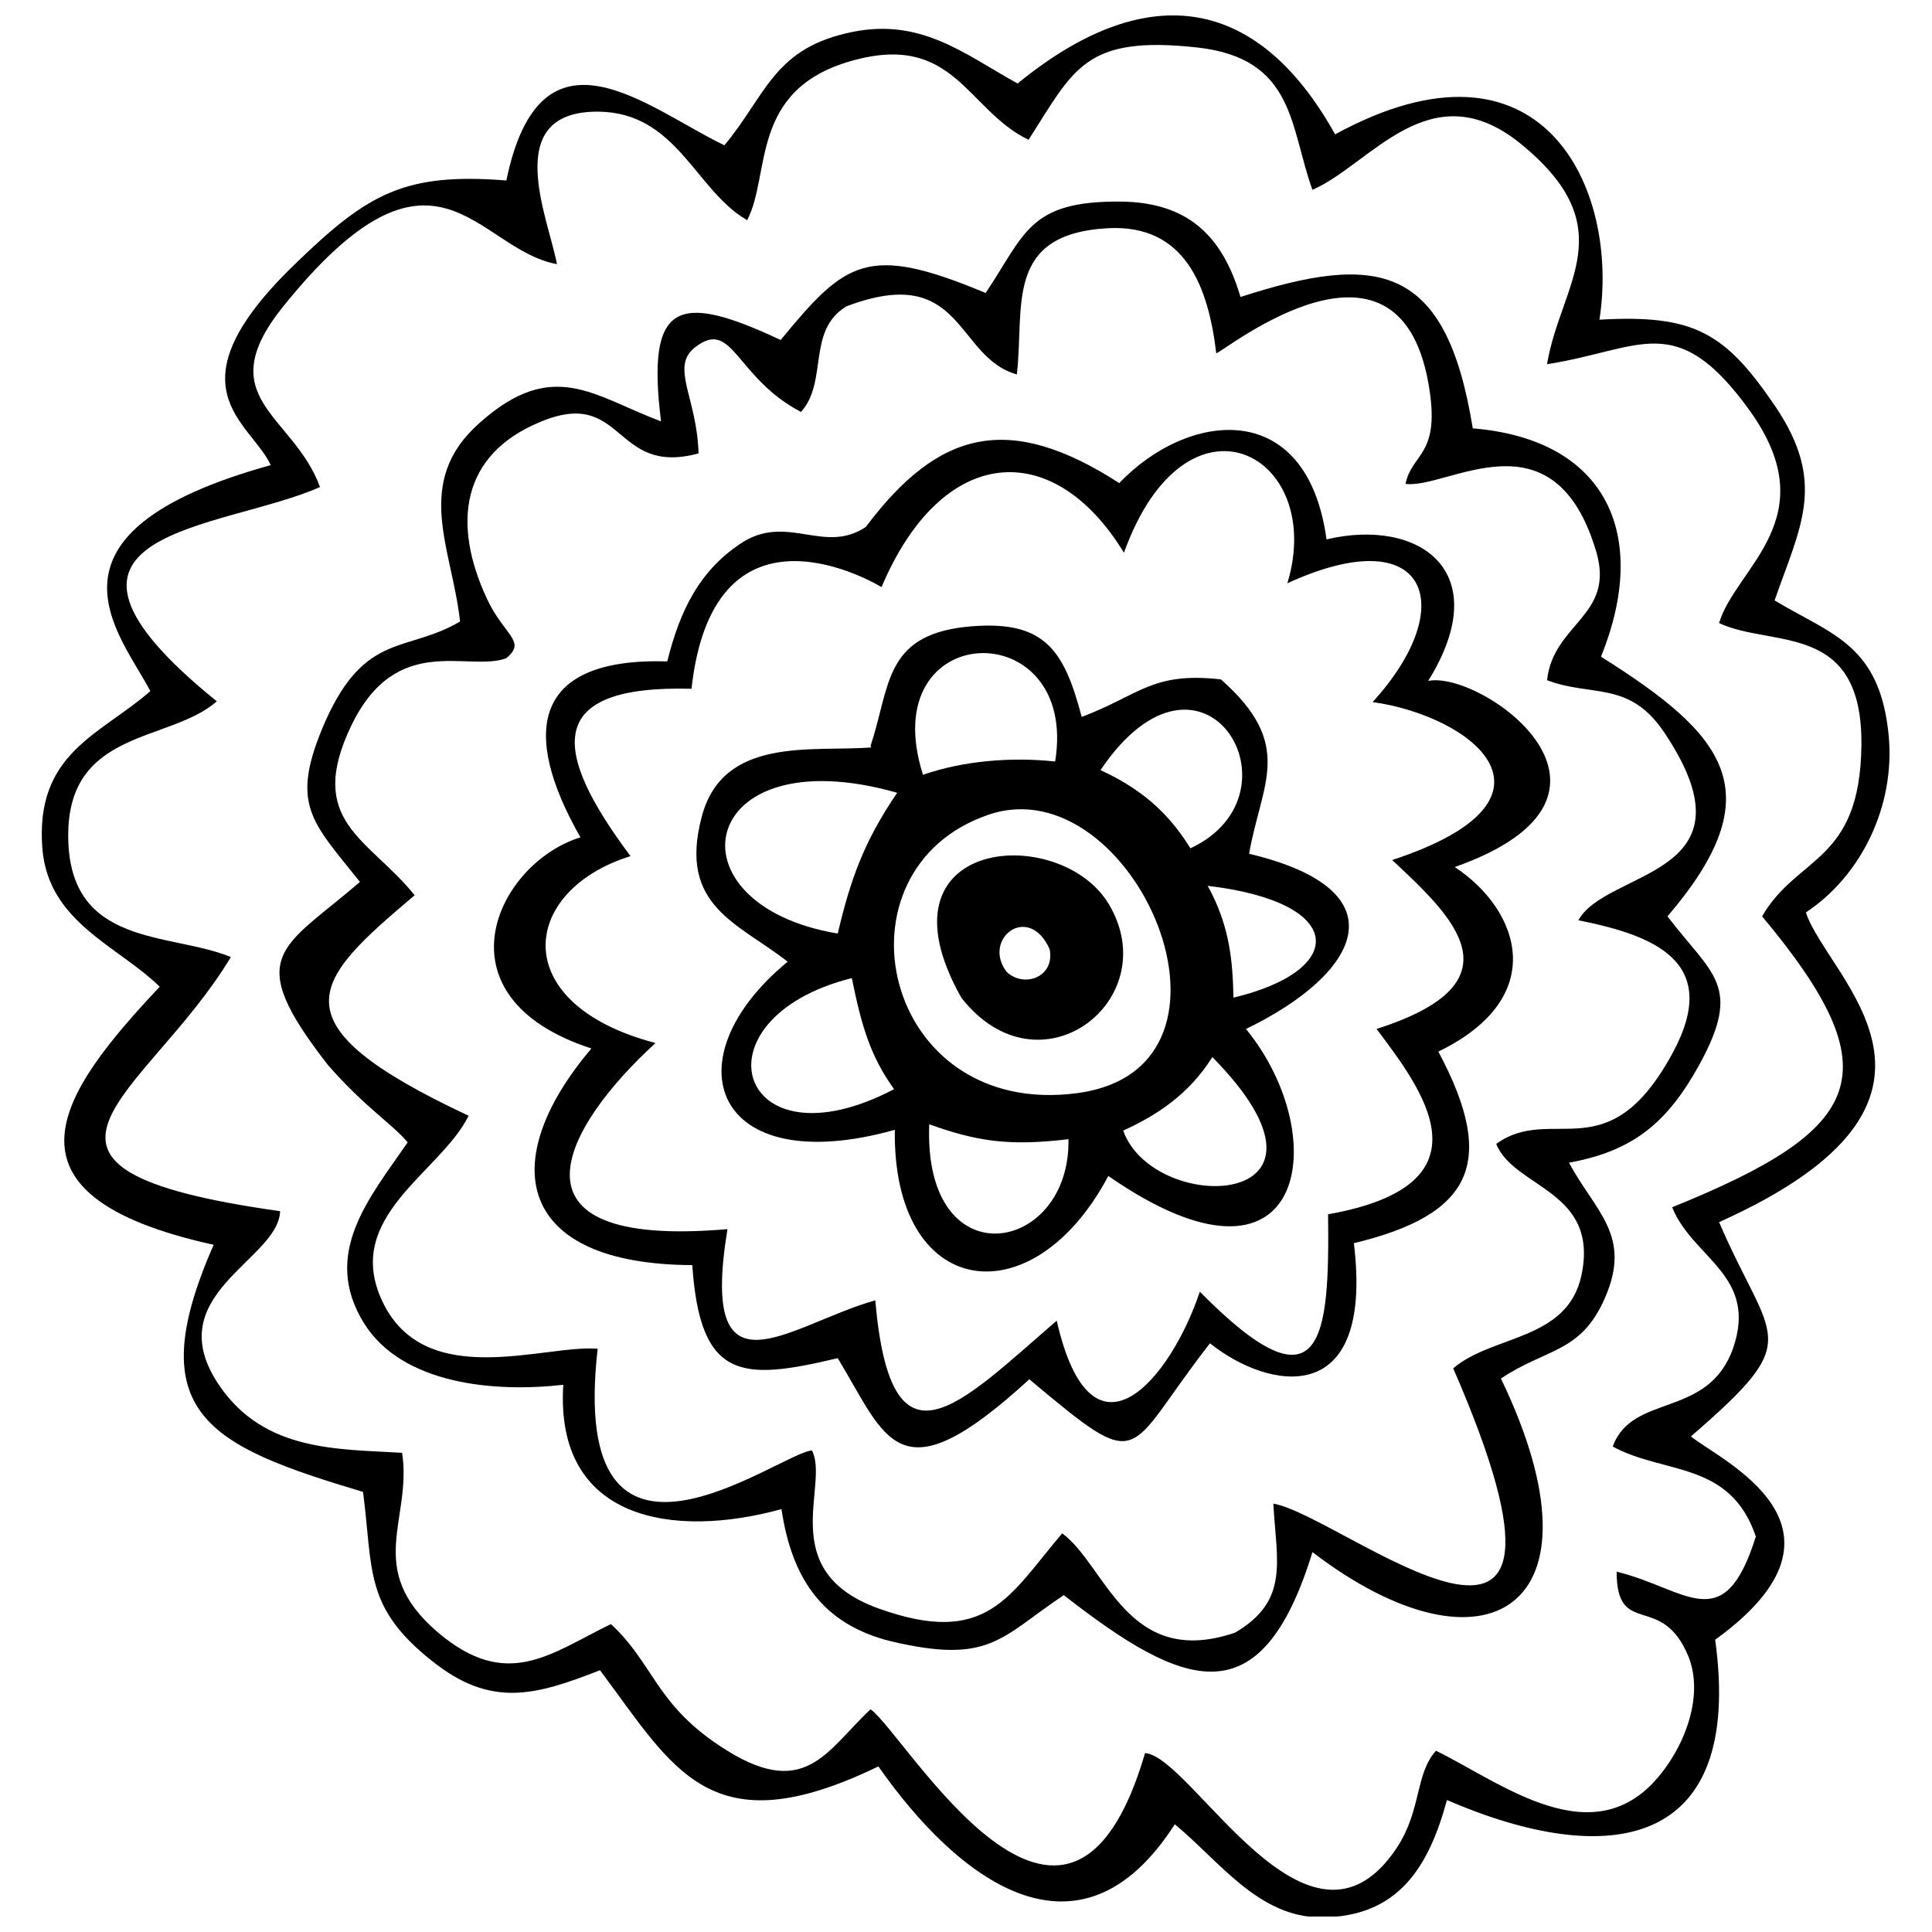
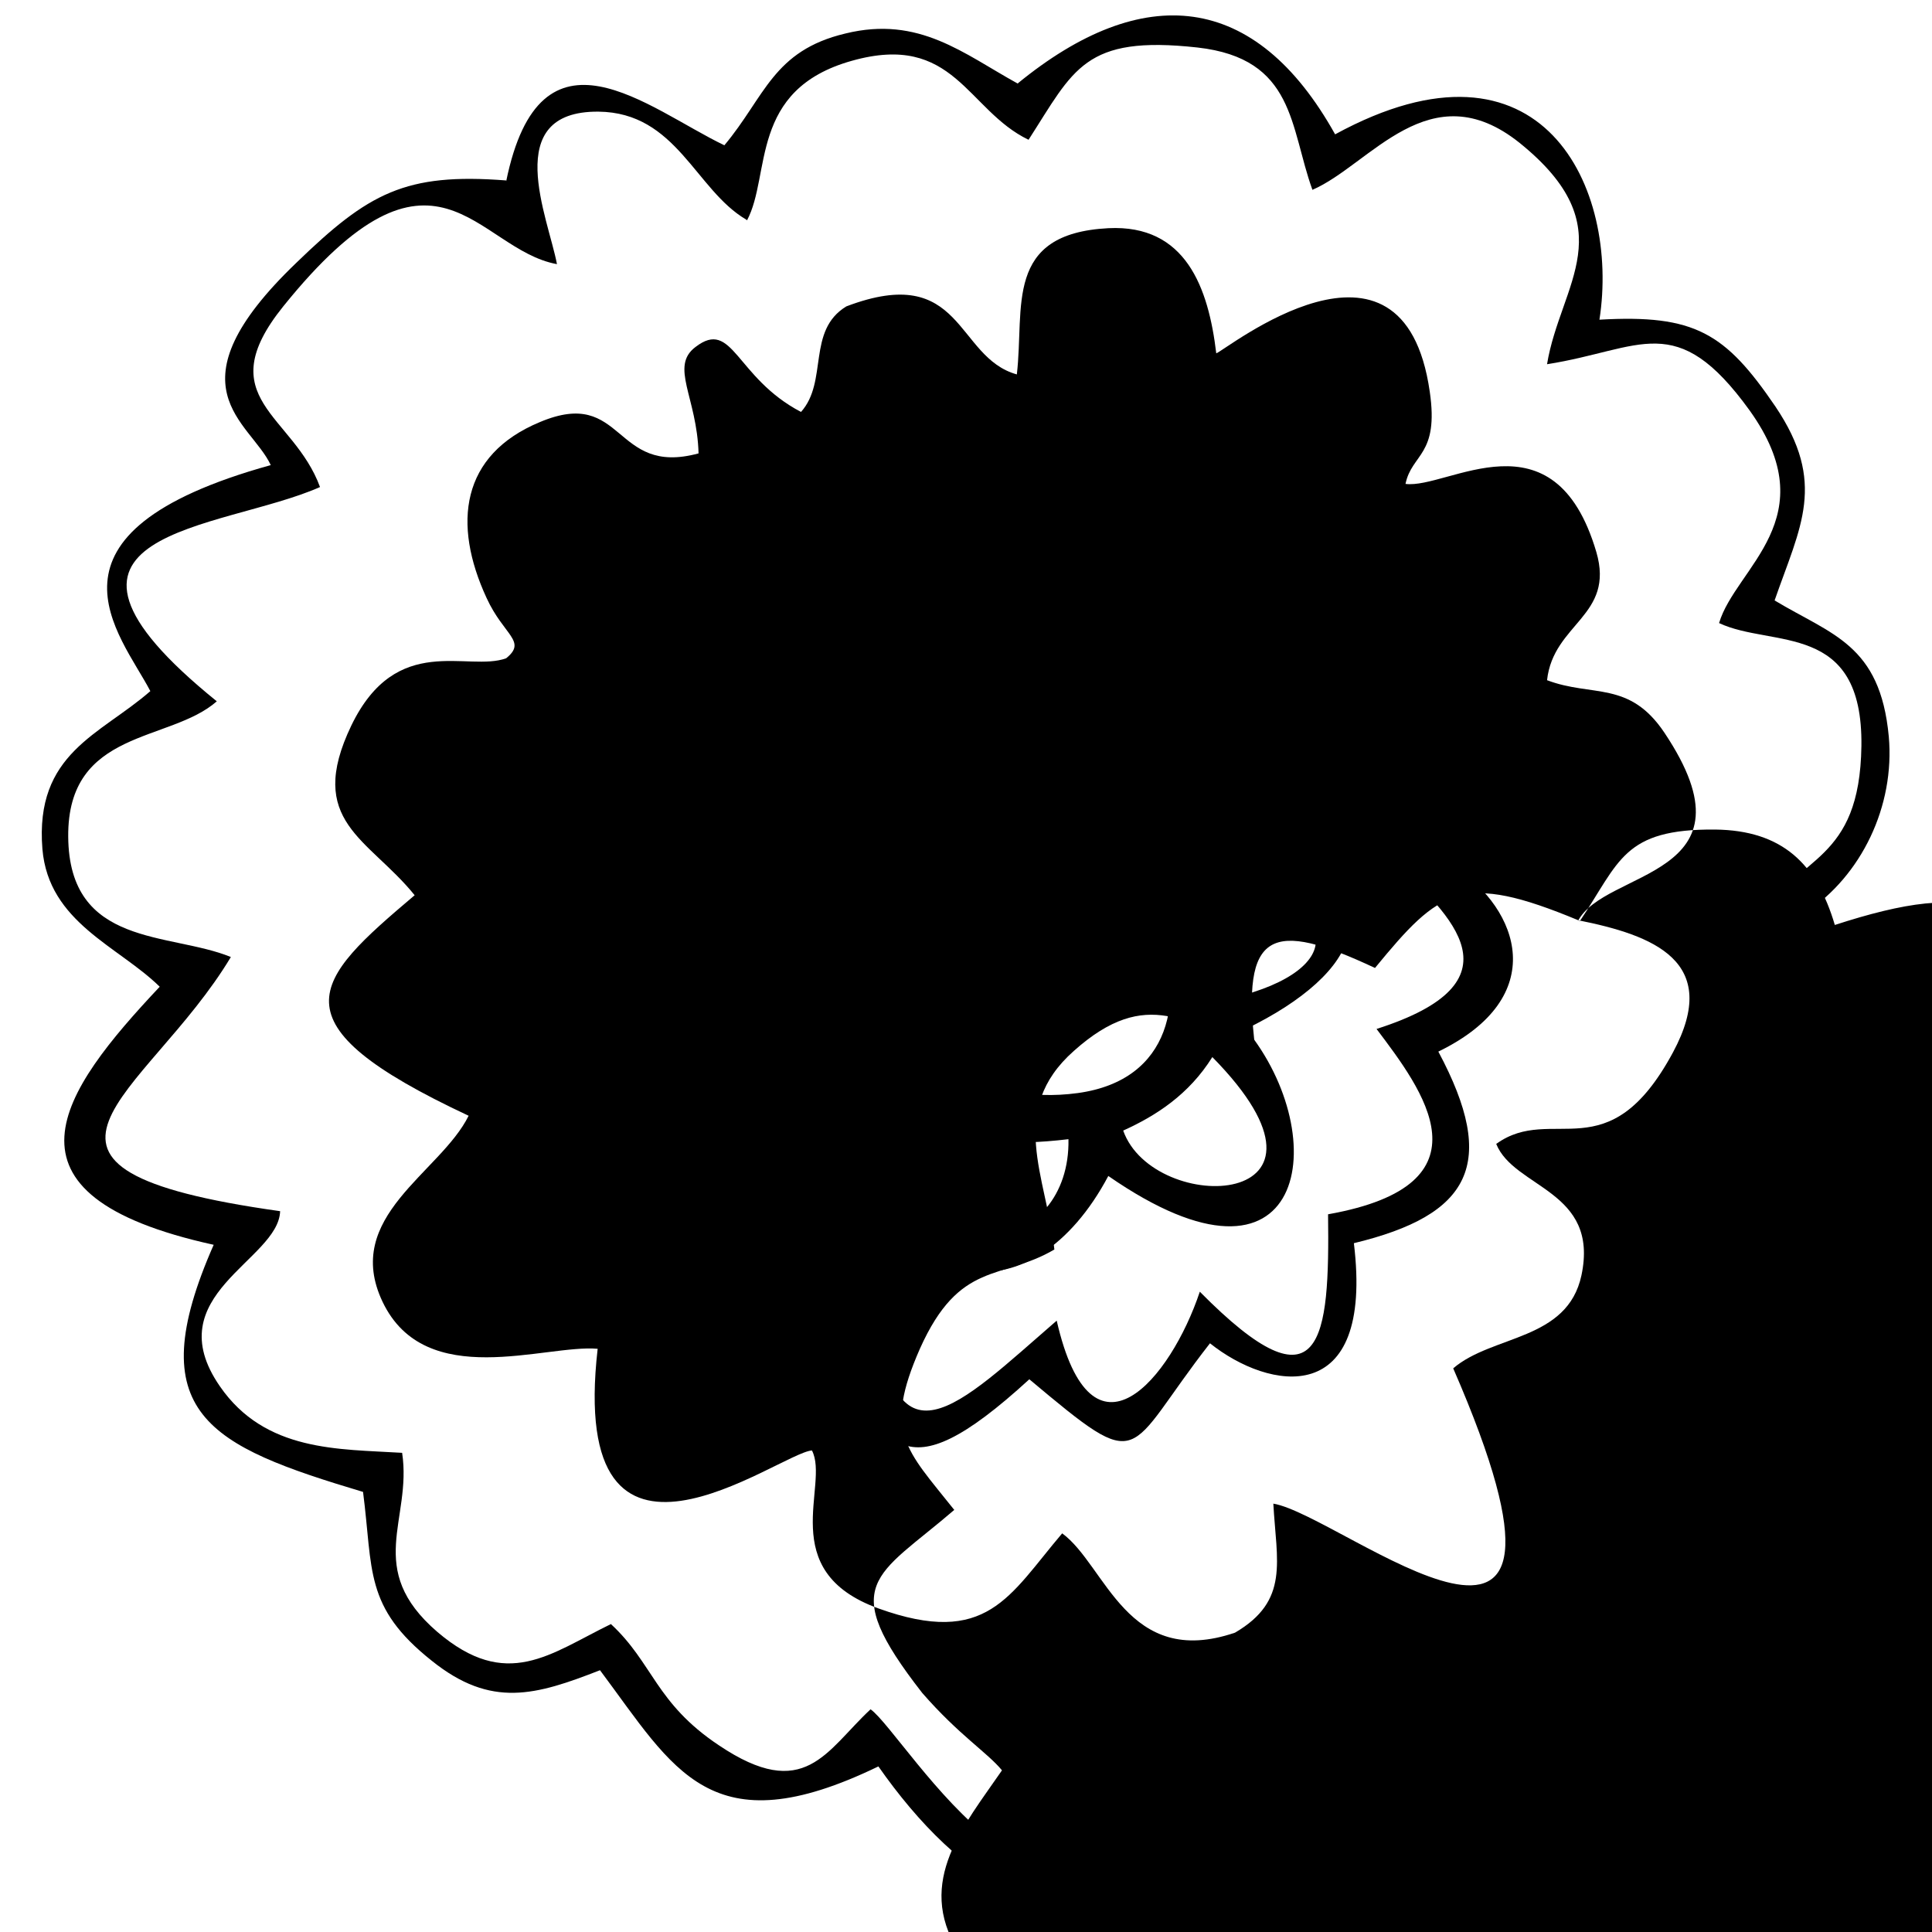
<svg xmlns="http://www.w3.org/2000/svg" width="800px" height="800px" version="1.1" viewBox="144 144 512 512">
  <defs>
    <clipPath id="a">
      <path d="m155 148.09h490v503.81h-490z" />
    </clipPath>
  </defs>
  <g clip-path="url(#a)">
    <path d="m341.97 202.39c6.426-12.02 0.414-34.609 27.77-42.277 27.148-7.668 30.465 13.055 46.836 20.93 12.02-18.652 14.715-27.77 44.766-24.453 25.906 2.902 24.453 21.141 30.465 37.719 15.336-6.633 31.086-31.5 54.918-12.434 27.977 22.59 10.777 37.305 7.254 58.648 25.078-3.938 34.195-14.715 53.676 12.227 20.516 28.602-3.731 41.656-8.082 56.371 14.094 6.633 38.133-0.621 37.719 32.539-0.414 31.086-16.992 29.016-26.32 45.18 34.816 41.656 27.355 56.371-23.832 77.094 5.387 13.473 22.797 18.031 16.164 37.305-6.633 18.859-26.734 11.812-31.914 26.113 13.68 7.461 31.086 3.731 37.926 23.832-8.496 27.148-18.238 13.887-36.891 9.324 0 17.824 12.02 5.18 19.066 22.59 3.938 9.949-0.621 22.59-7.254 30.879-17.617 22.383-42.277 2.488-59.688-6.012-5.594 6.219-3.731 15.543-10.363 25.699-23.418 35.23-54.297-24.246-66.734-25.078-20.516 70.254-63.418-4.973-72.742-11.605-11.812 10.984-17.41 24.871-40.207 9.535-16.785-11.191-17.41-21.762-28.602-32.121-16.164 7.875-27.562 17.824-46.008 2.074-19.48-16.785-6.633-29.637-9.324-47.457-16.785-1.035-36.27-0.207-48.289-17.617-16.785-24.246 15.543-33.367 15.957-46.422-81.238-11.398-35.438-30.051-13.055-67.355-16.164-6.633-42.898-2.488-43.105-31.914-0.207-28.602 26.941-24.871 39.375-35.852-56.371-45.594 1.242-45.18 27.355-56.785-7.047-19.273-29.43-23.418-9.742-47.875 40.414-50.152 50.98-15.129 72.535-11.191-2.281-12.227-15.129-40.621 10.984-40.414 20.723 0.207 25.699 20.723 39.168 28.602zm-63.832-10.57c-26.734-2.074-36.477 3.316-55.543 21.762-34.609 33.16-12.227 42.07-6.84 53.676-65.074 18.031-39.789 44.766-31.914 59.895-13.262 11.605-30.672 16.371-28.602 41.863 1.656 19.48 20.102 25.699 31.086 36.477-26.113 27.77-46.008 55.125 14.301 68.391-19.688 44.766-1.242 53.262 39.582 65.488 2.695 20.723 0.207 30.465 18.238 44.766 15.75 12.641 27.562 9.117 44.559 2.488 19.688 26.32 29.223 47.043 73.777 25.492 20.723 29.637 53.055 55.125 78.547 15.336 11.812 9.742 22.176 24.66 38.754 24.66 20.516 0 28.602-13.473 33.367-31.086 42.691 18.445 78.754 13.262 71.086-42.484 41.242-29.844 1.035-47.668-6.426-53.883 30.672-26.527 21.348-24.453 7.461-56.785 72.535-32.539 28.809-64.453 23.004-82.07 14.715-9.742 23.625-28.184 21.969-46.629-2.281-24.453-15.129-26.941-30.258-36.059 6.84-19.688 13.887-31.086 0.207-51.395-13.262-19.48-21.348-24.453-46.629-23.004 5.387-34.609-14.922-79.168-70.047-49.117-21.141-37.926-50.98-40.621-84.141-13.473-14.301-7.875-26.113-18.031-45.594-13.262-19.273 4.559-21.348 16.785-32.121 29.637-20.309-9.742-48.703-35.023-57.82 9.535z" fill-rule="evenodd" />
  </g>
-   <path d="m562.27 387.88c19.688 3.938 38.133 10.777 25.078 35.023-17.203 31.914-31.914 13.473-46.836 24.246 4.766 11.812 27.355 12.227 22.59 34.816-3.731 17.41-23.625 15.75-33.988 24.66 43.938 100.93-29.223 38.961-47.668 35.852 0.828 15.336 4.352 25.699-10.156 34.195-28.602 9.742-34.195-17.824-45.801-26.32-14.094 16.578-19.895 30.258-48.703 19.895-27.562-9.949-12.848-32.746-17.617-41.863-8.703 0.621-64.867 43.938-56.785-26.941-13.887-1.242-45.594 11.398-56.992-12.434-10.777-22.59 15.336-34.195 22.797-49.324-52.641-24.66-41.242-35.645-14.301-58.441-12.227-15.129-29.016-19.48-16.785-44.973 12.02-24.871 30.879-14.094 41.035-17.824 5.594-4.559-0.621-6.012-5.18-15.957-9.117-19.688-6.84-37.926 14.094-46.629 22.59-9.535 19.273 14.508 42.07 8.289-0.414-14.922-7.668-23.004-0.828-28.184 9.949-7.668 10.57 8.082 27.977 17.203 7.254-8.082 1.449-21.555 12.02-27.977 31.086-11.812 28.809 13.473 45.18 18.031 2.074-17.824-3.523-37.305 24.246-38.754 20.516-1.035 26.527 15.75 28.602 33.16 2.281-0.621 49.531-38.961 56.578 10.156 2.488 16.992-4.766 16.371-6.426 24.453 11.191 1.449 39.375-19.895 50.566 18.031 4.973 16.992-11.398 18.859-13.055 33.988 12.02 4.559 21.762 0 31.086 13.887 25.906 38.754-16.164 36.059-23.004 50.152zm-157.5-166.42c-30.879-12.848-36.684-8.289-53.883 12.641-27.355-12.848-35.645-10.156-31.707 21.555-17.824-6.633-28.602-16.992-48.082 0.414-17.824 15.75-7.254 33.367-5.18 52.641-14.094 8.289-25.078 2.695-35.645 26.32-9.742 22.176-3.731 26.527 9.117 42.691-20.723 17.824-31.293 19.273-8.496 48.496 9.742 11.191 17.203 15.75 21.141 20.516-9.949 14.508-23.004 29.43-11.605 47.875 10.156 16.371 34.816 18.445 52.848 16.371-2.281 36.059 29.223 40.828 57.82 32.953 2.695 18.031 10.57 30.465 29.016 35.023 26.32 6.219 29.016-1.035 45.801-12.227 31.914 24.871 52.227 32.953 65.902-11.398 45.801 35.023 79.375 15.129 49.945-46.008 12.02-8.082 21.141-6.633 27.562-21.348 7.254-16.578-2.488-22.797-9.535-35.852 17.203-3.109 26.113-10.777 34.402-25.699 11.812-21.348 3.523-24.039-8.289-39.582 28.184-32.953 15.336-48.082-17.617-68.805 13.055-32.328 1.449-57.613-33.988-60.516-7.047-43.727-25.078-46.629-61.551-34.816-4.766-16.164-13.887-25.078-31.707-25.285-24.453-0.207-25.285 8.496-35.852 24.246z" fill-rule="evenodd" />
+   <path d="m562.27 387.88c19.688 3.938 38.133 10.777 25.078 35.023-17.203 31.914-31.914 13.473-46.836 24.246 4.766 11.812 27.355 12.227 22.59 34.816-3.731 17.41-23.625 15.75-33.988 24.66 43.938 100.93-29.223 38.961-47.668 35.852 0.828 15.336 4.352 25.699-10.156 34.195-28.602 9.742-34.195-17.824-45.801-26.32-14.094 16.578-19.895 30.258-48.703 19.895-27.562-9.949-12.848-32.746-17.617-41.863-8.703 0.621-64.867 43.938-56.785-26.941-13.887-1.242-45.594 11.398-56.992-12.434-10.777-22.59 15.336-34.195 22.797-49.324-52.641-24.66-41.242-35.645-14.301-58.441-12.227-15.129-29.016-19.48-16.785-44.973 12.02-24.871 30.879-14.094 41.035-17.824 5.594-4.559-0.621-6.012-5.18-15.957-9.117-19.688-6.84-37.926 14.094-46.629 22.59-9.535 19.273 14.508 42.07 8.289-0.414-14.922-7.668-23.004-0.828-28.184 9.949-7.668 10.57 8.082 27.977 17.203 7.254-8.082 1.449-21.555 12.02-27.977 31.086-11.812 28.809 13.473 45.18 18.031 2.074-17.824-3.523-37.305 24.246-38.754 20.516-1.035 26.527 15.75 28.602 33.16 2.281-0.621 49.531-38.961 56.578 10.156 2.488 16.992-4.766 16.371-6.426 24.453 11.191 1.449 39.375-19.895 50.566 18.031 4.973 16.992-11.398 18.859-13.055 33.988 12.02 4.559 21.762 0 31.086 13.887 25.906 38.754-16.164 36.059-23.004 50.152zc-30.879-12.848-36.684-8.289-53.883 12.641-27.355-12.848-35.645-10.156-31.707 21.555-17.824-6.633-28.602-16.992-48.082 0.414-17.824 15.75-7.254 33.367-5.18 52.641-14.094 8.289-25.078 2.695-35.645 26.32-9.742 22.176-3.731 26.527 9.117 42.691-20.723 17.824-31.293 19.273-8.496 48.496 9.742 11.191 17.203 15.75 21.141 20.516-9.949 14.508-23.004 29.43-11.605 47.875 10.156 16.371 34.816 18.445 52.848 16.371-2.281 36.059 29.223 40.828 57.82 32.953 2.695 18.031 10.57 30.465 29.016 35.023 26.32 6.219 29.016-1.035 45.801-12.227 31.914 24.871 52.227 32.953 65.902-11.398 45.801 35.023 79.375 15.129 49.945-46.008 12.02-8.082 21.141-6.633 27.562-21.348 7.254-16.578-2.488-22.797-9.535-35.852 17.203-3.109 26.113-10.777 34.402-25.699 11.812-21.348 3.523-24.039-8.289-39.582 28.184-32.953 15.336-48.082-17.617-68.805 13.055-32.328 1.449-57.613-33.988-60.516-7.047-43.727-25.078-46.629-61.551-34.816-4.766-16.164-13.887-25.078-31.707-25.285-24.453-0.207-25.285 8.496-35.852 24.246z" fill-rule="evenodd" />
  <path d="m390.26 441.96c12.848 4.559 21.141 5.805 36.891 3.938 0.621 30.465-38.547 37.512-36.891-3.938zm75.023-17.824c39.996 40.621-15.543 42.277-23.625 19.48 8.703-3.938 17.41-9.535 23.625-19.48zm-95.539-20.93c2.488 12.227 4.766 20.516 11.191 29.43-41.449 21.762-54.09-18.652-11.191-29.43zm36.27-43.312c38.34-13.055 73.363 66.941 23.625 73.777-52.02 7.047-66.316-59.273-23.625-73.777zm64.867 48.496c-0.207-9.117-0.828-18.859-6.84-29.637 36.891 4.352 37.098 22.383 6.84 29.637zm-104.87-16.992c-46.008-7.668-37.305-52.434 15.75-37.305-8.91 13.055-12.434 23.211-15.75 37.305zm69.633-43.312c27.148-40.207 54.918 6.219 23.832 20.723-4.766-7.668-11.191-14.922-23.832-20.723zm-47.043 1.242c-13.262-41.656 41.449-43.105 35.023-3.523-11.605-1.242-24.246-0.207-35.023 3.523zm-13.68-7.254c-15.543 1.242-39.375-3.109-44.973 18.445-6.219 23.625 9.535 27.977 22.797 38.34-31.5 25.906-19.688 58.027 28.391 44.559-0.621 44.973 36.477 50.152 56.578 12.227 52.641 36.477 59.895-10.363 36.477-38.961 30.051-14.508 41.863-36.684 0.828-46.422 3.316-18.859 12.227-28.809-7.461-46.215-18.238-2.074-21.555 4.144-36.891 9.949-4.766-18.031-9.949-26.113-31.086-23.832-21.348 2.488-19.688 15.957-24.871 31.5z" fill-rule="evenodd" />
  <path d="m484.76 298.76c37.512-17.41 46.422 5.594 23.004 31.293 26.527 3.731 54.297 25.699 5.18 41.863 15.957 14.922 34.816 32.328-4.144 44.766 12.02 15.957 31.5 41.242-12.848 49.117 0.414 32.953-1.449 53.469-33.988 20.516-7.668 23.004-28.602 48.496-37.926 7.668-26.113 22.59-43.938 42.07-48.082-5.387-22.797 6.426-46.836 27.77-39.168-18.859-62.586 5.387-42.484-27.977-19.066-49.324-39.582-10.363-35.852-40.414-6.633-49.531-20.93-27.977-23.004-45.387 16.164-44.352 6.012-54.297 50.359-26.941 50.359-26.941 15.957-37.719 45.387-39.996 64.246-9.117 16.578-46.008 53.676-26.113 43.312 8.082zm-44.145-26.734c-29.223-18.859-47.875-14.094-67.148 11.605-10.777 7.254-20.309-3.109-32.121 3.731-12.02 7.461-17.203 18.652-20.516 31.914-35.645-1.035-38.961 18.652-23.004 46.629-22.176 6.84-39.168 42.277 2.902 55.957-25.492 30.051-19.895 57.199 26.734 57.406 2.074 30.672 13.262 30.672 38.547 24.66 13.055 21.555 15.957 37.512 50.773 5.594 30.879 25.906 24.871 19.895 47.875-9.535 15.543 12.434 43.52 17.824 38.133-26.527 30.879-7.461 38.34-20.93 22.383-50.773 29.844-14.508 21.348-37.719 4.352-48.91 53.883-19.066 7.047-52.227-7.047-49.324 18.031-29.016-2.281-43.312-26.941-37.512-5.18-37.926-36.891-33.988-55.125-14.715z" fill-rule="evenodd" />
-   <path d="m422.17 395.54c1.449 7.461-6.84 10.363-11.398 6.012-6.633-8.703 5.805-18.445 11.398-6.012zm-23.418 12.848c20.723 26.527 54.09 0.621 39.168-24.66-12.848-21.762-63.211-18.031-39.168 24.66z" fill-rule="evenodd" />
</svg>